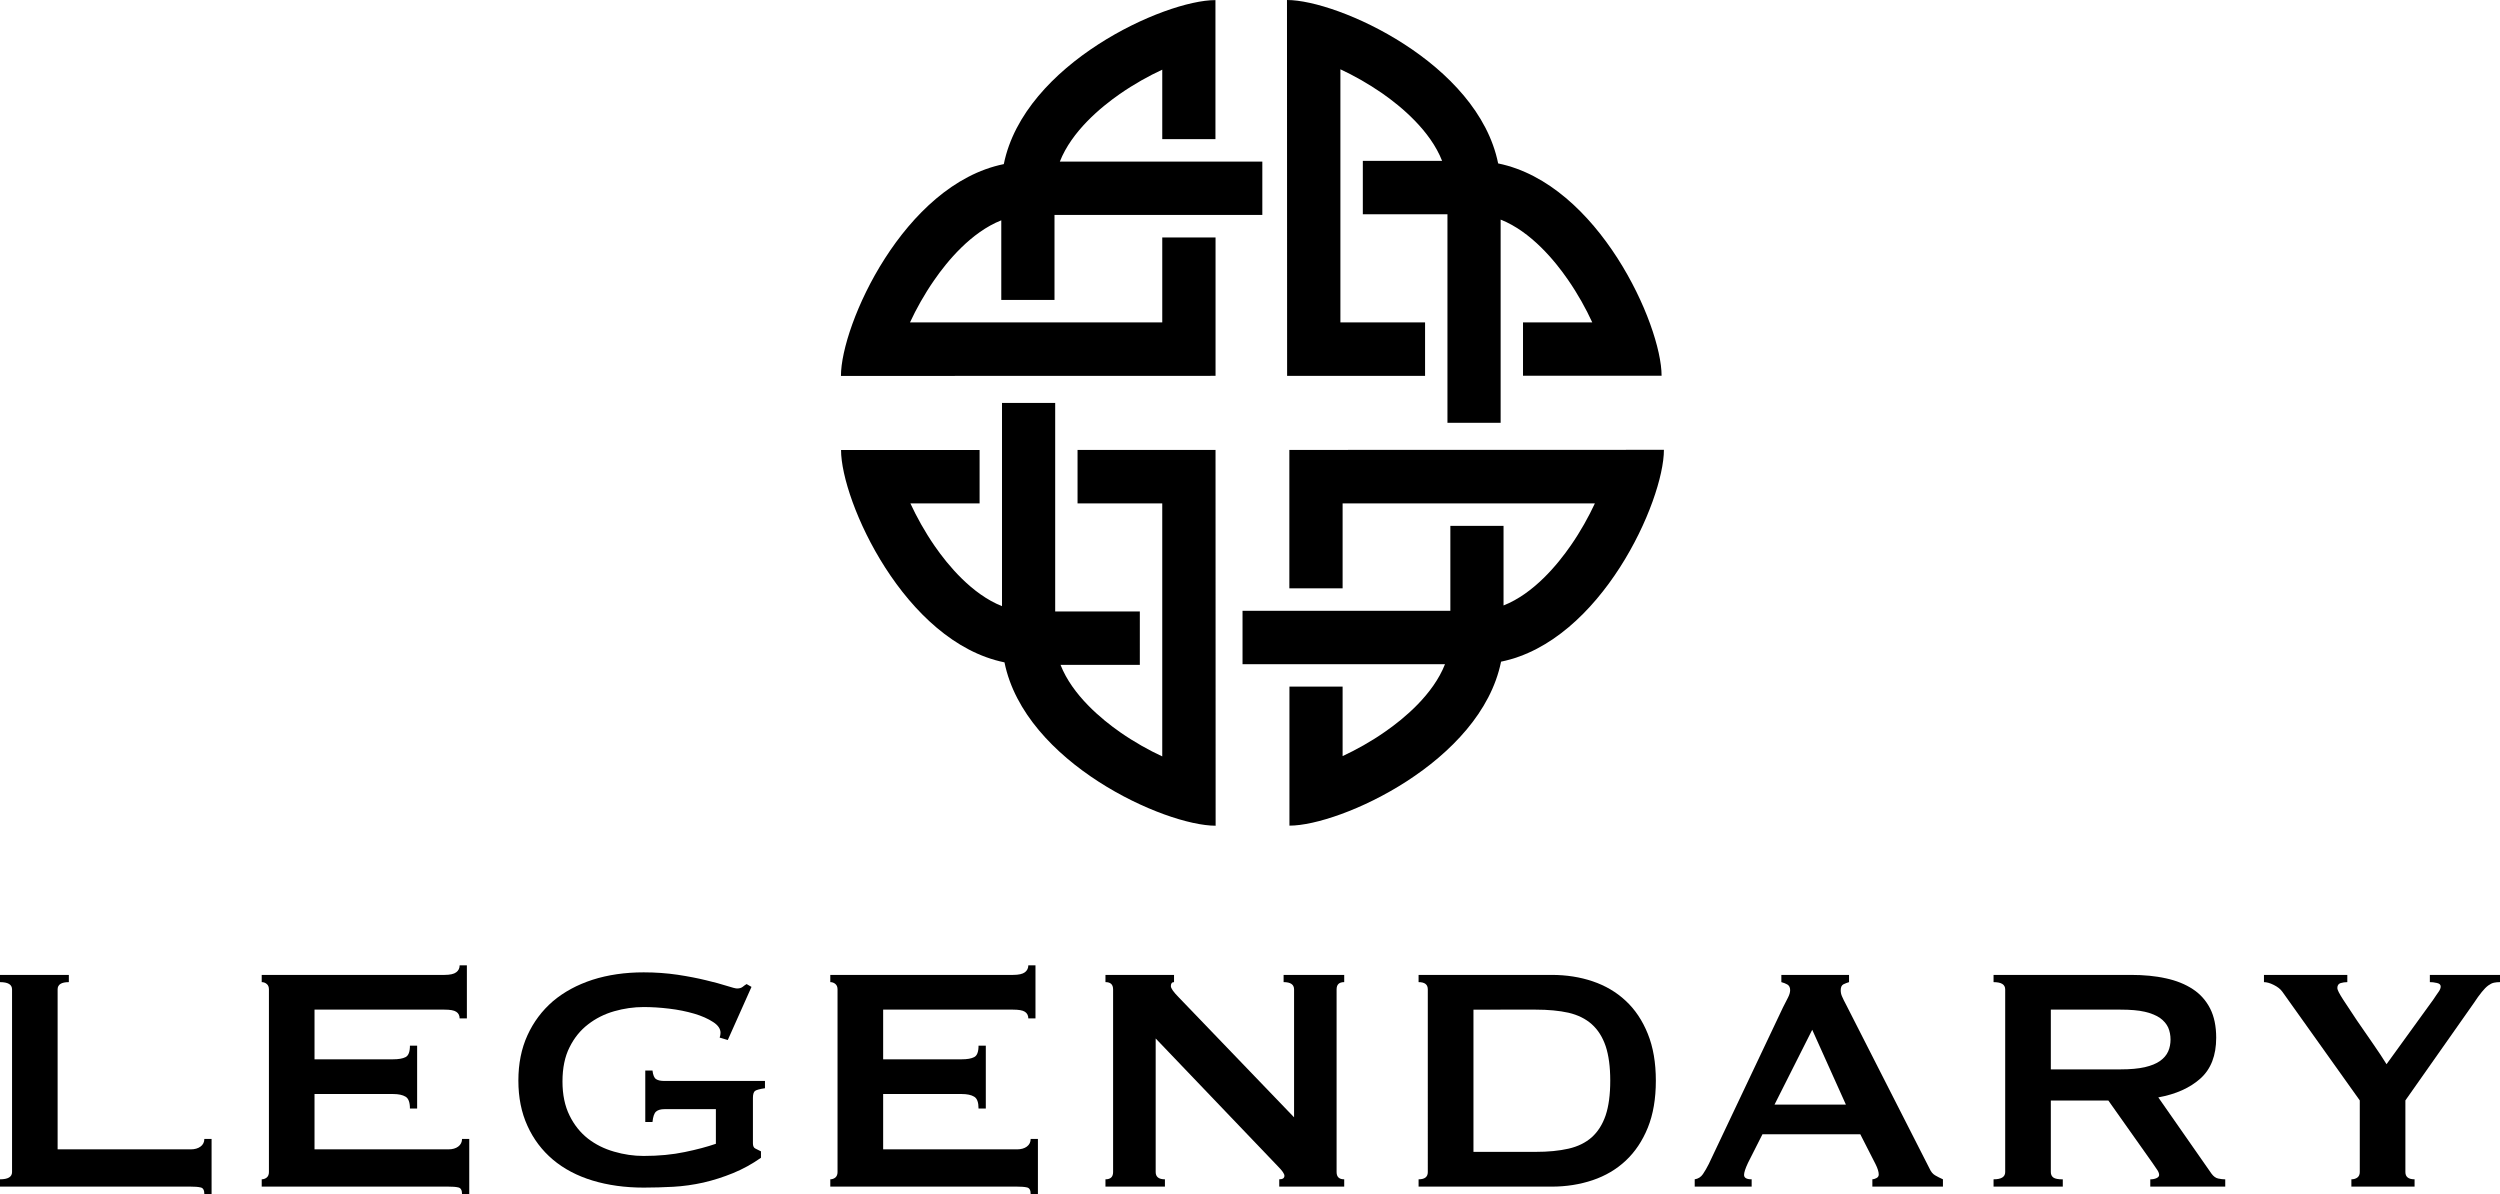
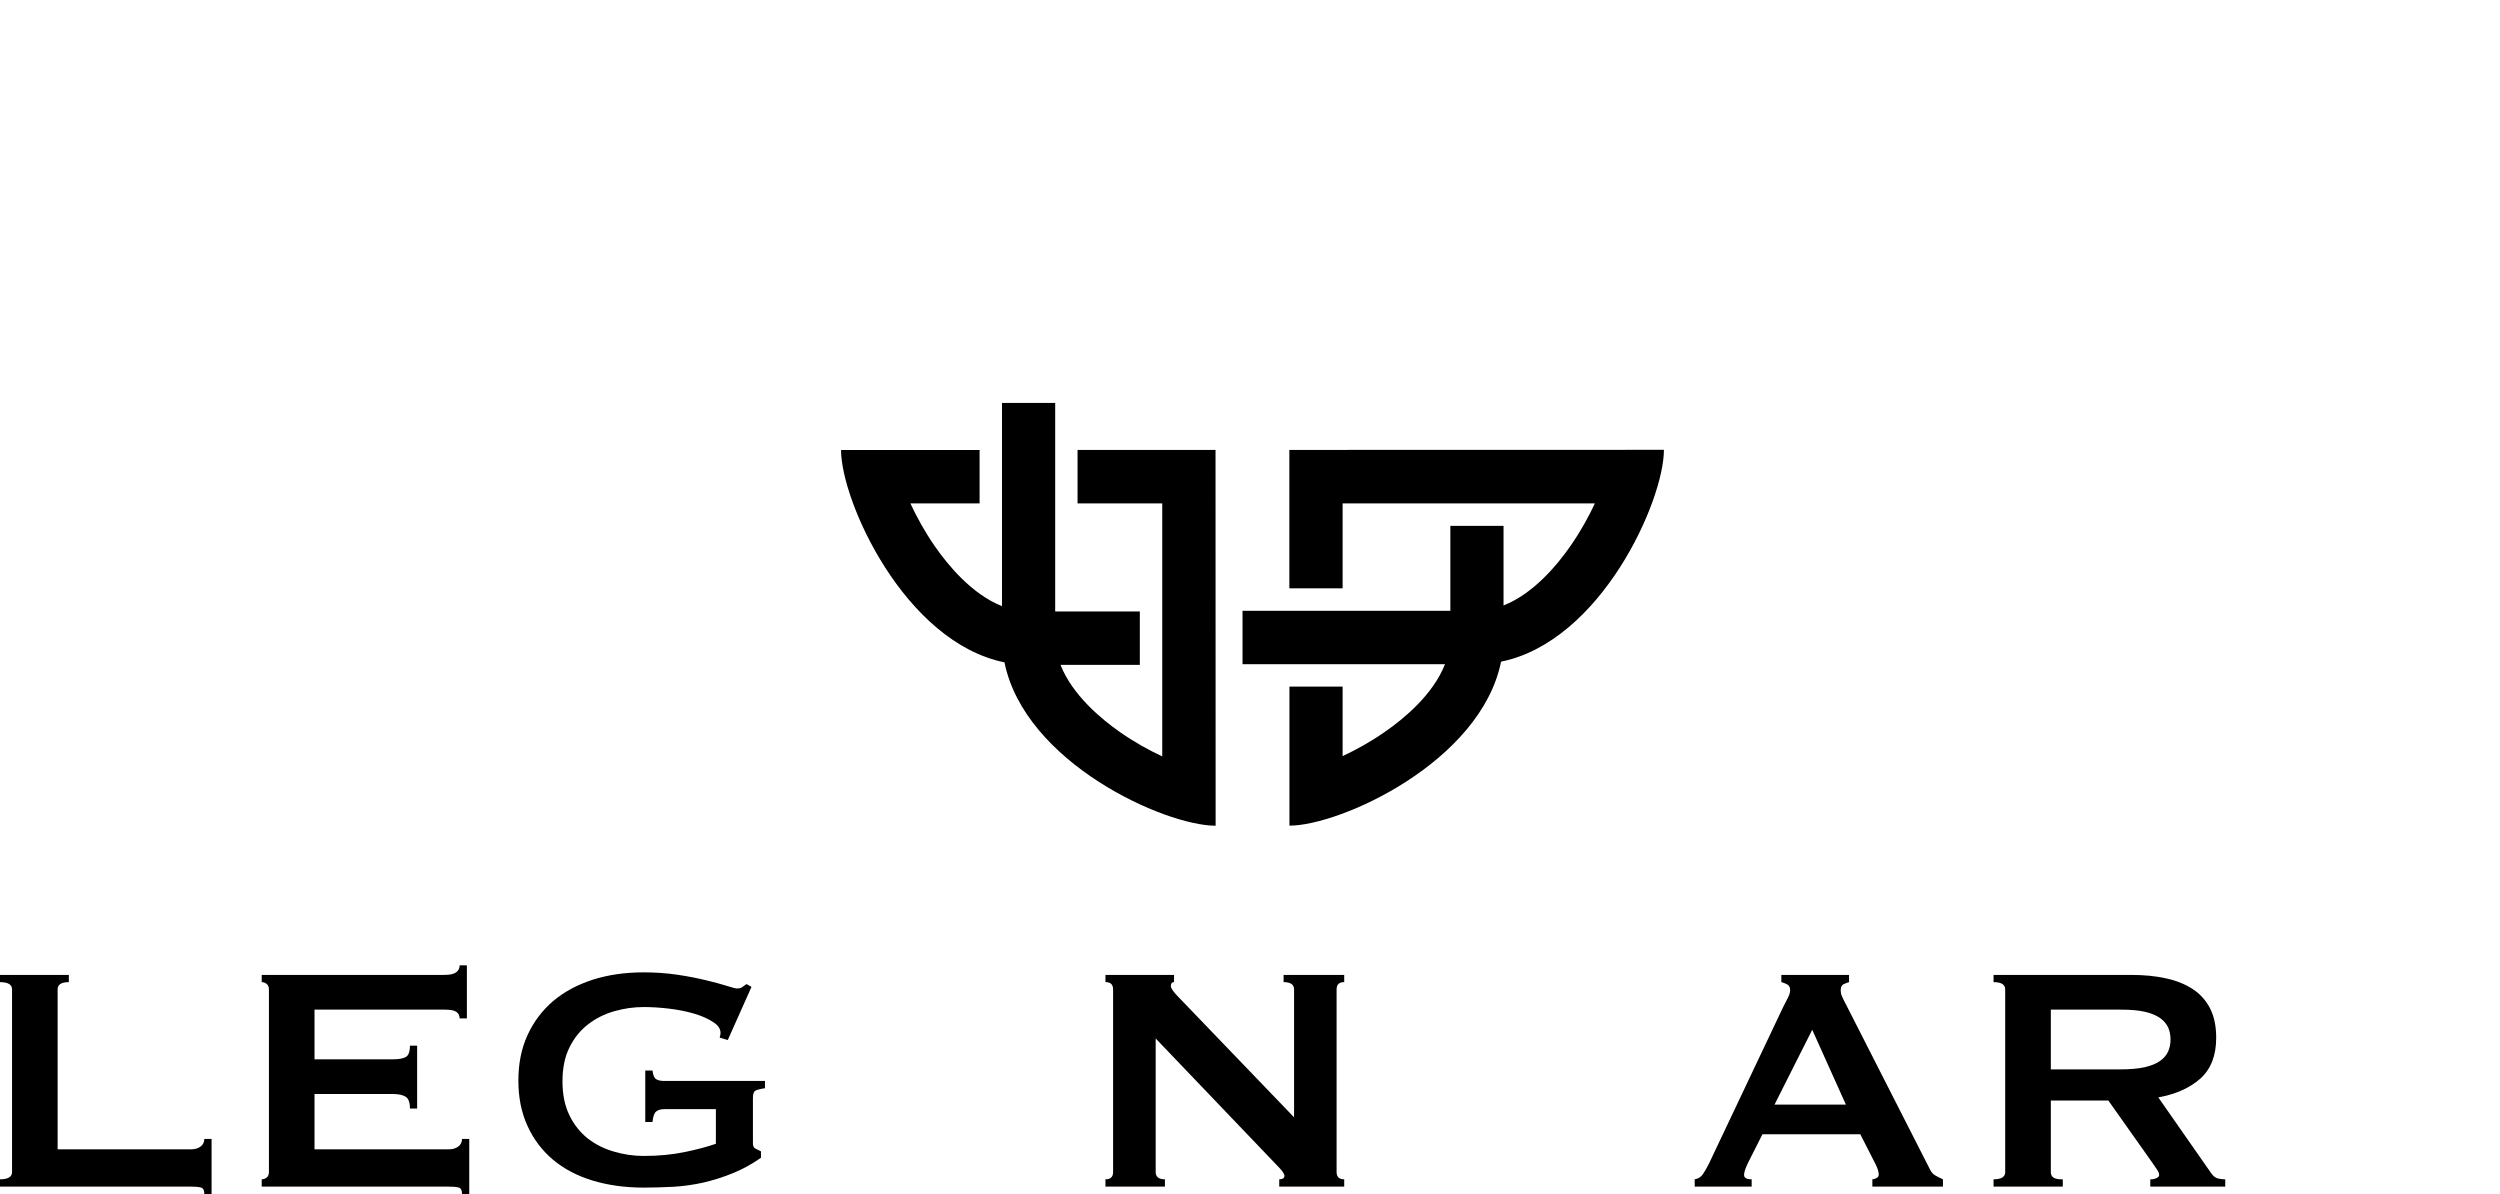
<svg xmlns="http://www.w3.org/2000/svg" xmlns:ns1="http://www.inkscape.org/namespaces/inkscape" xmlns:ns2="http://sodipodi.sourceforge.net/DTD/sodipodi-0.dtd" version="1.1" width="1000" height="477.65" viewBox="0 0 1000 477.65" id="svg80896" ns1:version="1.0.2 (e86c870879, 2021-01-15)" ns2:docname="Legendary_Entertainment_2012.svg">
  <ns2:namedview pagecolor="#ffffff" bordercolor="#666666" borderopacity="1" objecttolerance="10" gridtolerance="10" guidetolerance="10" ns1:pageopacity="0" ns1:pageshadow="2" ns1:window-width="1366" ns1:window-height="705" id="namedview13387" showgrid="false" ns1:zoom="0.50176224" ns1:cx="330.31389" ns1:cy="190.75048" ns1:window-x="-8" ns1:window-y="-8" ns1:window-maximized="1" ns1:current-layer="svg80896" ns1:document-rotation="0" />
  <defs id="defs80898">
	
	
	
	
	
	
	
	
	
	
	
	
	
</defs>
  <g id="g1010">
-     <path d="M 421.802,119.971 V 85.986 h 83.13 V 64.638 h -80.996 c 4.746,-12.106 16.34,-21.712 23.916,-26.992 5.81,-4.038 11.647,-7.275 17.051,-9.777 v 27.78 h 21.276 V 0.038 c -20.373,0 -76.523,25.448 -84.659,65.605 -40.017,8.165 -65.142,64.292 -65.142,84.73 l 149.84,-0.039 V 94.976 H 464.903 V 128.952 H 364.002 c 2.474,-5.327 5.671,-11.111 9.626,-16.821 5.235,-7.612 14.832,-19.239 26.885,-24.005 v 31.846 h 21.288" id="path844" style="fill:#000000;stroke-width:0.595" />
-     <path d="m 545.133,85.702 h 33.848 v 83.417 h 21.274 V 87.838 c 12.071,4.776 21.659,16.405 26.903,24.017 4.024,5.805 7.259,11.689 9.742,17.093 h -27.697 v 21.348 h 55.435 c 0,-20.444 -25.338,-76.763 -65.378,-84.926 C 591.123,25.211 535.183,0 514.792,0 l 0.053,150.335 h 55.181 V 128.949 H 536.161 V 27.714 c 5.309,2.483 11.069,5.689 16.782,9.647 7.556,5.271 19.17,14.904 23.899,26.987 h -31.709 v 21.354" id="path846" style="fill:#000000;stroke-width:0.595" />
    <path d="m 580.142,210.336 v 33.979 h -83.13 v 21.356 h 80.991 c -4.735,12.092 -16.338,21.73 -23.905,26.971 -5.796,4.056 -11.662,7.283 -17.054,9.801 v -27.801 h -21.268 v 55.616 c 20.379,0 76.501,-25.457 84.651,-65.592 40.034,-8.169 65.141,-64.31 65.141,-84.736 l -149.827,0.036 v 55.371 h 21.303 V 201.355 h 100.911 c -2.489,5.339 -5.66,11.102 -9.624,16.814 -5.25,7.597 -14.832,19.259 -26.915,24.017 v -31.851 h -21.274" id="path848" style="fill:#000000;stroke-width:0.595" />
    <path d="m 455.935,244.599 h -33.86 v -83.426 h -21.274 v 81.287 c -12.053,-4.767 -21.644,-16.409 -26.909,-24.021 -4.003,-5.801 -7.233,-11.676 -9.739,-17.084 h 27.685 v -21.354 h -55.418 c 0,20.432 25.365,76.777 65.373,84.946 8.127,40.136 64.085,65.344 84.46,65.344 l -0.039,-150.326 h -55.193 v 21.39 h 33.881 v 101.207 c -5.328,-2.474 -11.079,-5.668 -16.767,-9.618 -7.597,-5.291 -19.179,-14.9 -23.922,-26.995 h 31.721 V 244.599" id="path850" style="fill:#000000;stroke-width:0.595" />
    <path d="M 80.208,474.968 C 79.201,474.73 77.896,474.649 76.287,474.649 H 0 v -2.924 c 3.199,0 4.818,-0.968 4.818,-2.891 v -73.082 c 0,-1.948 -1.619,-2.899 -4.818,-2.899 v -2.891 h 27.538 v 2.891 c -2.984,0 -4.489,0.951 -4.489,2.885 v 64.004 H 76.287 c 1.609,0 2.915,-0.368 3.921,-1.111 1.041,-0.766 1.529,-1.803 1.529,-3.069 h 2.895 v 22.088 h -2.895 c 0,-1.616 -0.488,-2.497 -1.529,-2.682" id="path852" style="fill:#000000;stroke-width:1" />
    <path d="m 183.854,407.362 c 0,-1.172 -0.449,-2.063 -1.371,-2.657 -0.901,-0.598 -2.471,-0.853 -4.718,-0.853 h -51.957 v 19.87 H 157.247 c 2.123,0 3.792,-0.264 4.963,-0.866 1.181,-0.583 1.764,-2.132 1.764,-4.584 h 2.879 v 25.136 H 163.974 c 0,-2.459 -0.583,-4.055 -1.764,-4.747 -1.171,-0.703 -2.84,-1.051 -4.963,-1.051 H 125.808 V 459.741 H 179.354 c 1.625,0 2.936,-0.368 3.932,-1.111 1.016,-0.766 1.534,-1.808 1.534,-3.069 h 2.88 v 22.088 h -2.88 c 0,-1.614 -0.518,-2.495 -1.534,-2.686 -0.997,-0.233 -2.307,-0.314 -3.932,-0.314 h -74.671 v -2.924 c 0.732,0 1.405,-0.239 1.998,-0.707 0.593,-0.505 0.887,-1.217 0.887,-2.184 v -73.082 c 0,-0.967 -0.293,-1.693 -0.887,-2.167 -0.593,-0.508 -1.266,-0.732 -1.998,-0.732 v -2.891 h 73.083 c 2.247,0 3.816,-0.354 4.718,-1.051 0.922,-0.693 1.371,-1.615 1.371,-2.781 h 2.895 v 21.232 h -2.896" id="path854" style="fill:#000000;stroke-width:1" />
    <path d="m 291.111,416.01 -3.244,-0.962 c 0.209,-0.646 0.344,-1.29 0.344,-1.923 0,-1.604 -1.011,-3.073 -2.999,-4.335 -1.978,-1.295 -4.499,-2.426 -7.534,-3.322 -3.064,-0.893 -6.397,-1.579 -9.98,-2.003 -3.586,-0.434 -7.015,-0.647 -10.223,-0.647 -3.956,0 -7.902,0.562 -11.804,1.68 -3.921,1.125 -7.405,2.889 -10.444,5.251 -3.074,2.361 -5.555,5.4 -7.414,9.172 -1.889,3.737 -2.821,8.302 -2.821,13.677 0,5.267 0.932,9.776 2.821,13.599 1.858,3.805 4.34,6.864 7.379,9.256 3.059,2.363 6.532,4.091 10.443,5.207 3.911,1.146 7.857,1.72 11.808,1.72 6.108,0 11.569,-0.534 16.457,-1.561 4.888,-1.001 9.019,-2.117 12.452,-3.303 v -13.852 h -20.533 c -1.504,0 -2.621,0.309 -3.368,0.951 -0.768,0.647 -1.241,2.044 -1.455,4.175 h -2.885 v -20.583 h 2.885 c 0.214,1.808 0.687,2.99 1.455,3.453 0.747,0.508 1.863,0.724 3.368,0.724 h 40.168 v 2.91 c -2.132,0.303 -3.472,0.692 -4.011,1.1 -0.527,0.443 -0.807,1.38 -0.807,2.736 v 18.19 c 0,1.066 0.314,1.804 0.977,2.102 0.644,0.315 1.366,0.708 2.242,1.123 v 2.565 c -3.527,2.479 -7.25,4.534 -11.161,6.133 -3.912,1.595 -7.892,2.865 -11.883,3.787 -4.021,0.896 -8.042,1.459 -12.052,1.683 -4.021,0.21 -7.947,0.329 -11.818,0.329 -7.484,0 -14.311,-0.962 -20.469,-2.83 -6.163,-1.873 -11.455,-4.668 -15.839,-8.355 -4.375,-3.701 -7.788,-8.215 -10.18,-13.512 C 208.55,445.024 207.349,439.01 207.349,432.224 c 0,-6.746 1.201,-12.794 3.637,-18.115 2.421,-5.308 5.804,-9.832 10.18,-13.612 4.415,-3.724 9.691,-6.583 15.839,-8.586 6.168,-1.974 12.99,-2.969 20.469,-2.969 4.743,0 9.242,0.328 13.527,0.956 4.28,0.647 8.096,1.391 11.415,2.207 3.318,0.782 6.089,1.539 8.286,2.242 2.192,0.704 3.558,1.046 4.101,1.046 0.952,0 1.699,-0.204 2.243,-0.633 0.543,-0.448 1.066,-0.808 1.594,-1.131 l 1.958,1.131 -9.487,21.25" id="path856" style="fill:#000000;stroke-width:1" />
-     <path d="m 411.332,407.362 c 0,-1.172 -0.478,-2.063 -1.375,-2.657 -0.912,-0.598 -2.512,-0.853 -4.738,-0.853 H 353.261 v 19.87 h 31.429 c 2.148,0 3.802,-0.264 4.958,-0.866 1.201,-0.583 1.765,-2.132 1.765,-4.584 h 2.909 v 25.136 h -2.909 c 0,-2.459 -0.563,-4.055 -1.765,-4.747 -1.155,-0.703 -2.81,-1.051 -4.958,-1.051 H 353.261 V 459.741 h 53.571 c 1.59,0 2.925,-0.368 3.917,-1.111 1.026,-0.766 1.52,-1.808 1.52,-3.069 h 2.899 v 22.088 h -2.899 c 0,-1.614 -0.494,-2.495 -1.52,-2.686 -0.991,-0.233 -2.327,-0.314 -3.917,-0.314 h -74.712 v -2.924 c 0.752,0 1.43,-0.239 2.023,-0.707 0.573,-0.505 0.872,-1.217 0.872,-2.184 v -73.082 c 0,-0.967 -0.299,-1.693 -0.872,-2.167 -0.593,-0.508 -1.271,-0.732 -2.023,-0.732 v -2.891 H 405.218 c 2.227,0 3.826,-0.354 4.738,-1.051 0.897,-0.693 1.375,-1.615 1.375,-2.781 h 2.86 v 21.232 h -2.859" id="path858" style="fill:#000000;stroke-width:1" />
    <path d="m 442.184,471.725 c 2.042,0 3.055,-0.962 3.055,-2.895 V 395.757 c 0,-1.959 -1.012,-2.91 -3.055,-2.91 v -2.885 h 27.428 v 2.885 c -0.856,0 -1.265,0.55 -1.265,1.594 0,0.888 1.065,2.383 3.193,4.539 L 517.628,446.927 v -51.17 c 0,-1.959 -1.426,-2.91 -4.187,-2.91 v -2.885 h 24.245 v 2.885 c -2.043,0 -3.049,0.951 -3.049,2.91 v 73.073 c 0,1.933 1.006,2.895 3.049,2.895 v 2.924 H 511.698 v -2.924 c 1.385,0 2.072,-0.474 2.072,-1.431 0,-0.762 -0.856,-2.002 -2.561,-3.717 l -48.938,-51.189 v 53.442 c 0,1.933 1.241,2.895 3.697,2.895 v 2.924 h -23.786 v -2.924" id="path860" style="fill:#000000;stroke-width:1" />
-     <path d="m 620.656,389.962 c 5.889,0 11.359,0.847 16.451,2.576 5.053,1.714 9.467,4.305 13.193,7.802 3.738,3.47 6.688,7.878 8.83,13.214 2.142,5.296 3.208,11.545 3.208,18.729 0,7.205 -1.066,13.472 -3.208,18.769 -2.143,5.291 -5.092,9.695 -8.83,13.2 -3.727,3.496 -8.141,6.087 -13.193,7.801 -5.092,1.724 -10.563,2.596 -16.451,2.596 h -53.224 v -2.924 c 2.462,0 3.687,-0.962 3.687,-2.895 V 395.752 c 0,-1.954 -1.225,-2.899 -3.687,-2.899 v -2.891 h 53.224 m -6.418,70.785 c 5.041,0 9.416,-0.418 13.174,-1.279 3.736,-0.857 6.836,-2.377 9.316,-4.574 2.441,-2.207 4.295,-5.132 5.541,-8.773 1.215,-3.648 1.834,-8.257 1.834,-13.837 0,-5.586 -0.619,-10.17 -1.834,-13.826 -1.246,-3.647 -3.1,-6.566 -5.541,-8.748 -2.48,-2.214 -5.58,-3.729 -9.316,-4.615 -3.758,-0.832 -8.133,-1.241 -13.174,-1.241 H 589.384 V 460.747 Z" id="path862" style="fill:#000000;stroke-width:1" />
    <path d="m 677.884,471.725 c 1.396,-0.214 2.491,-0.903 3.288,-2.078 0.788,-1.186 1.595,-2.531 2.322,-4.006 l 29.686,-62.654 c 0.737,-1.38 1.395,-2.681 1.974,-3.867 0.617,-1.191 0.905,-2.192 0.905,-3.059 0,-1.071 -0.367,-1.809 -1.104,-2.257 -0.788,-0.413 -1.564,-0.741 -2.412,-0.951 v -2.891 h 27.075 v 2.891 c -0.748,0.21 -1.485,0.522 -2.232,0.861 -0.747,0.398 -1.096,1.172 -1.096,2.347 0,0.866 0.149,1.724 0.547,2.565 0.359,0.867 0.938,2.004 1.675,3.39 l 33.362,65.528 c 0.528,1.172 1.235,2.029 2.152,2.576 0.906,0.522 1.953,1.076 3.149,1.604 v 2.924 H 748.944 v -2.924 c 0.439,0 0.967,-0.154 1.596,-0.474 0.647,-0.309 0.956,-0.797 0.956,-1.45 0,-1.065 -0.429,-2.456 -1.286,-4.16 L 744.122,453.712 h -39.143 l -5.77,11.41 c -1.066,2.252 -1.585,3.861 -1.585,4.849 0,1.166 1.007,1.753 3.04,1.753 v 2.924 h -22.78 V 471.725 m 60.468,-29.895 -13.463,-29.925 -15.076,29.925 z" id="path864" style="fill:#000000;stroke-width:1" />
    <path d="m 852.41,389.962 c 5.121,0 9.805,0.438 13.97,1.371 4.177,0.906 7.743,2.351 10.772,4.344 3,1.968 5.271,4.559 6.896,7.719 1.613,3.168 2.431,7.085 2.431,11.692 0,7.112 -2.102,12.526 -6.288,16.298 -4.175,3.743 -9.785,6.283 -16.87,7.573 l 21.305,30.539 c 0.788,1.055 1.654,1.698 2.671,1.918 1.017,0.21 1.943,0.324 2.801,0.324 v 2.908 h -29.985 v -2.908 c 0.967,0 1.794,-0.17 2.491,-0.489 0.698,-0.309 1.047,-0.738 1.047,-1.279 0,-0.524 -0.209,-1.152 -0.638,-1.834 -0.448,-0.714 -1.097,-1.65 -1.934,-2.84 L 843.352,440.226 H 820.332 V 468.834 c 0,0.967 0.349,1.699 1.017,2.184 0.696,0.493 1.942,0.723 3.767,0.723 v 2.908 h -27.693 v -2.924 c 3.119,0 4.654,-0.968 4.654,-2.891 v -73.082 c 0,-1.948 -1.535,-2.899 -4.654,-2.899 v -2.891 H 852.41 m -4.206,37.787 c 3.896,0 7.115,-0.289 9.717,-0.877 2.571,-0.598 4.604,-1.431 6.099,-2.49 1.523,-1.097 2.591,-2.338 3.258,-3.833 0.628,-1.435 0.937,-3.034 0.937,-4.738 0,-1.733 -0.309,-3.309 -0.937,-4.798 -0.667,-1.44 -1.734,-2.711 -3.258,-3.815 -1.495,-1.046 -3.527,-1.879 -6.099,-2.492 -2.602,-0.598 -5.82,-0.853 -9.717,-0.853 H 820.333 v 23.896 z" id="path866" style="fill:#000000;stroke-width:1" />
-     <path d="m 938.925,389.962 v 2.891 c -0.937,0 -1.863,0.135 -2.71,0.388 -0.856,0.285 -1.285,0.952 -1.285,2.019 0,0.667 0.777,2.173 2.331,4.589 1.564,2.406 3.368,5.157 5.431,8.222 2.093,3.064 4.265,6.177 6.498,9.406 2.231,3.214 4.036,5.944 5.421,8.205 l 18.744,-25.897 c 0.837,-1.316 1.594,-2.332 2.103,-3.079 0.527,-0.742 0.817,-1.445 0.817,-2.103 0,-0.748 -0.519,-1.205 -1.535,-1.415 -1.017,-0.25 -1.953,-0.334 -2.801,-0.334 v -2.891 H 1000 v 2.891 c -0.856,0 -1.645,0.064 -2.401,0.225 -0.776,0.163 -1.525,0.552 -2.321,1.13 -0.798,0.598 -1.664,1.47 -2.571,2.602 -0.917,1.11 -2.003,2.63 -3.279,4.564 l -27.273,38.794 v 28.667 c 0,1.923 1.227,2.891 3.677,2.891 v 2.924 h -25.28 v -2.924 c 0.946,0 1.754,-0.239 2.392,-0.707 0.647,-0.505 0.967,-1.217 0.967,-2.184 V 440.167 l -30.962,-43.463 c -0.757,-1.072 -1.903,-1.959 -3.438,-2.73 -1.534,-0.782 -2.88,-1.121 -3.926,-1.121 v -2.891 h 33.34" id="path868" style="fill:#000000;stroke-width:1" />
  </g>
</svg>